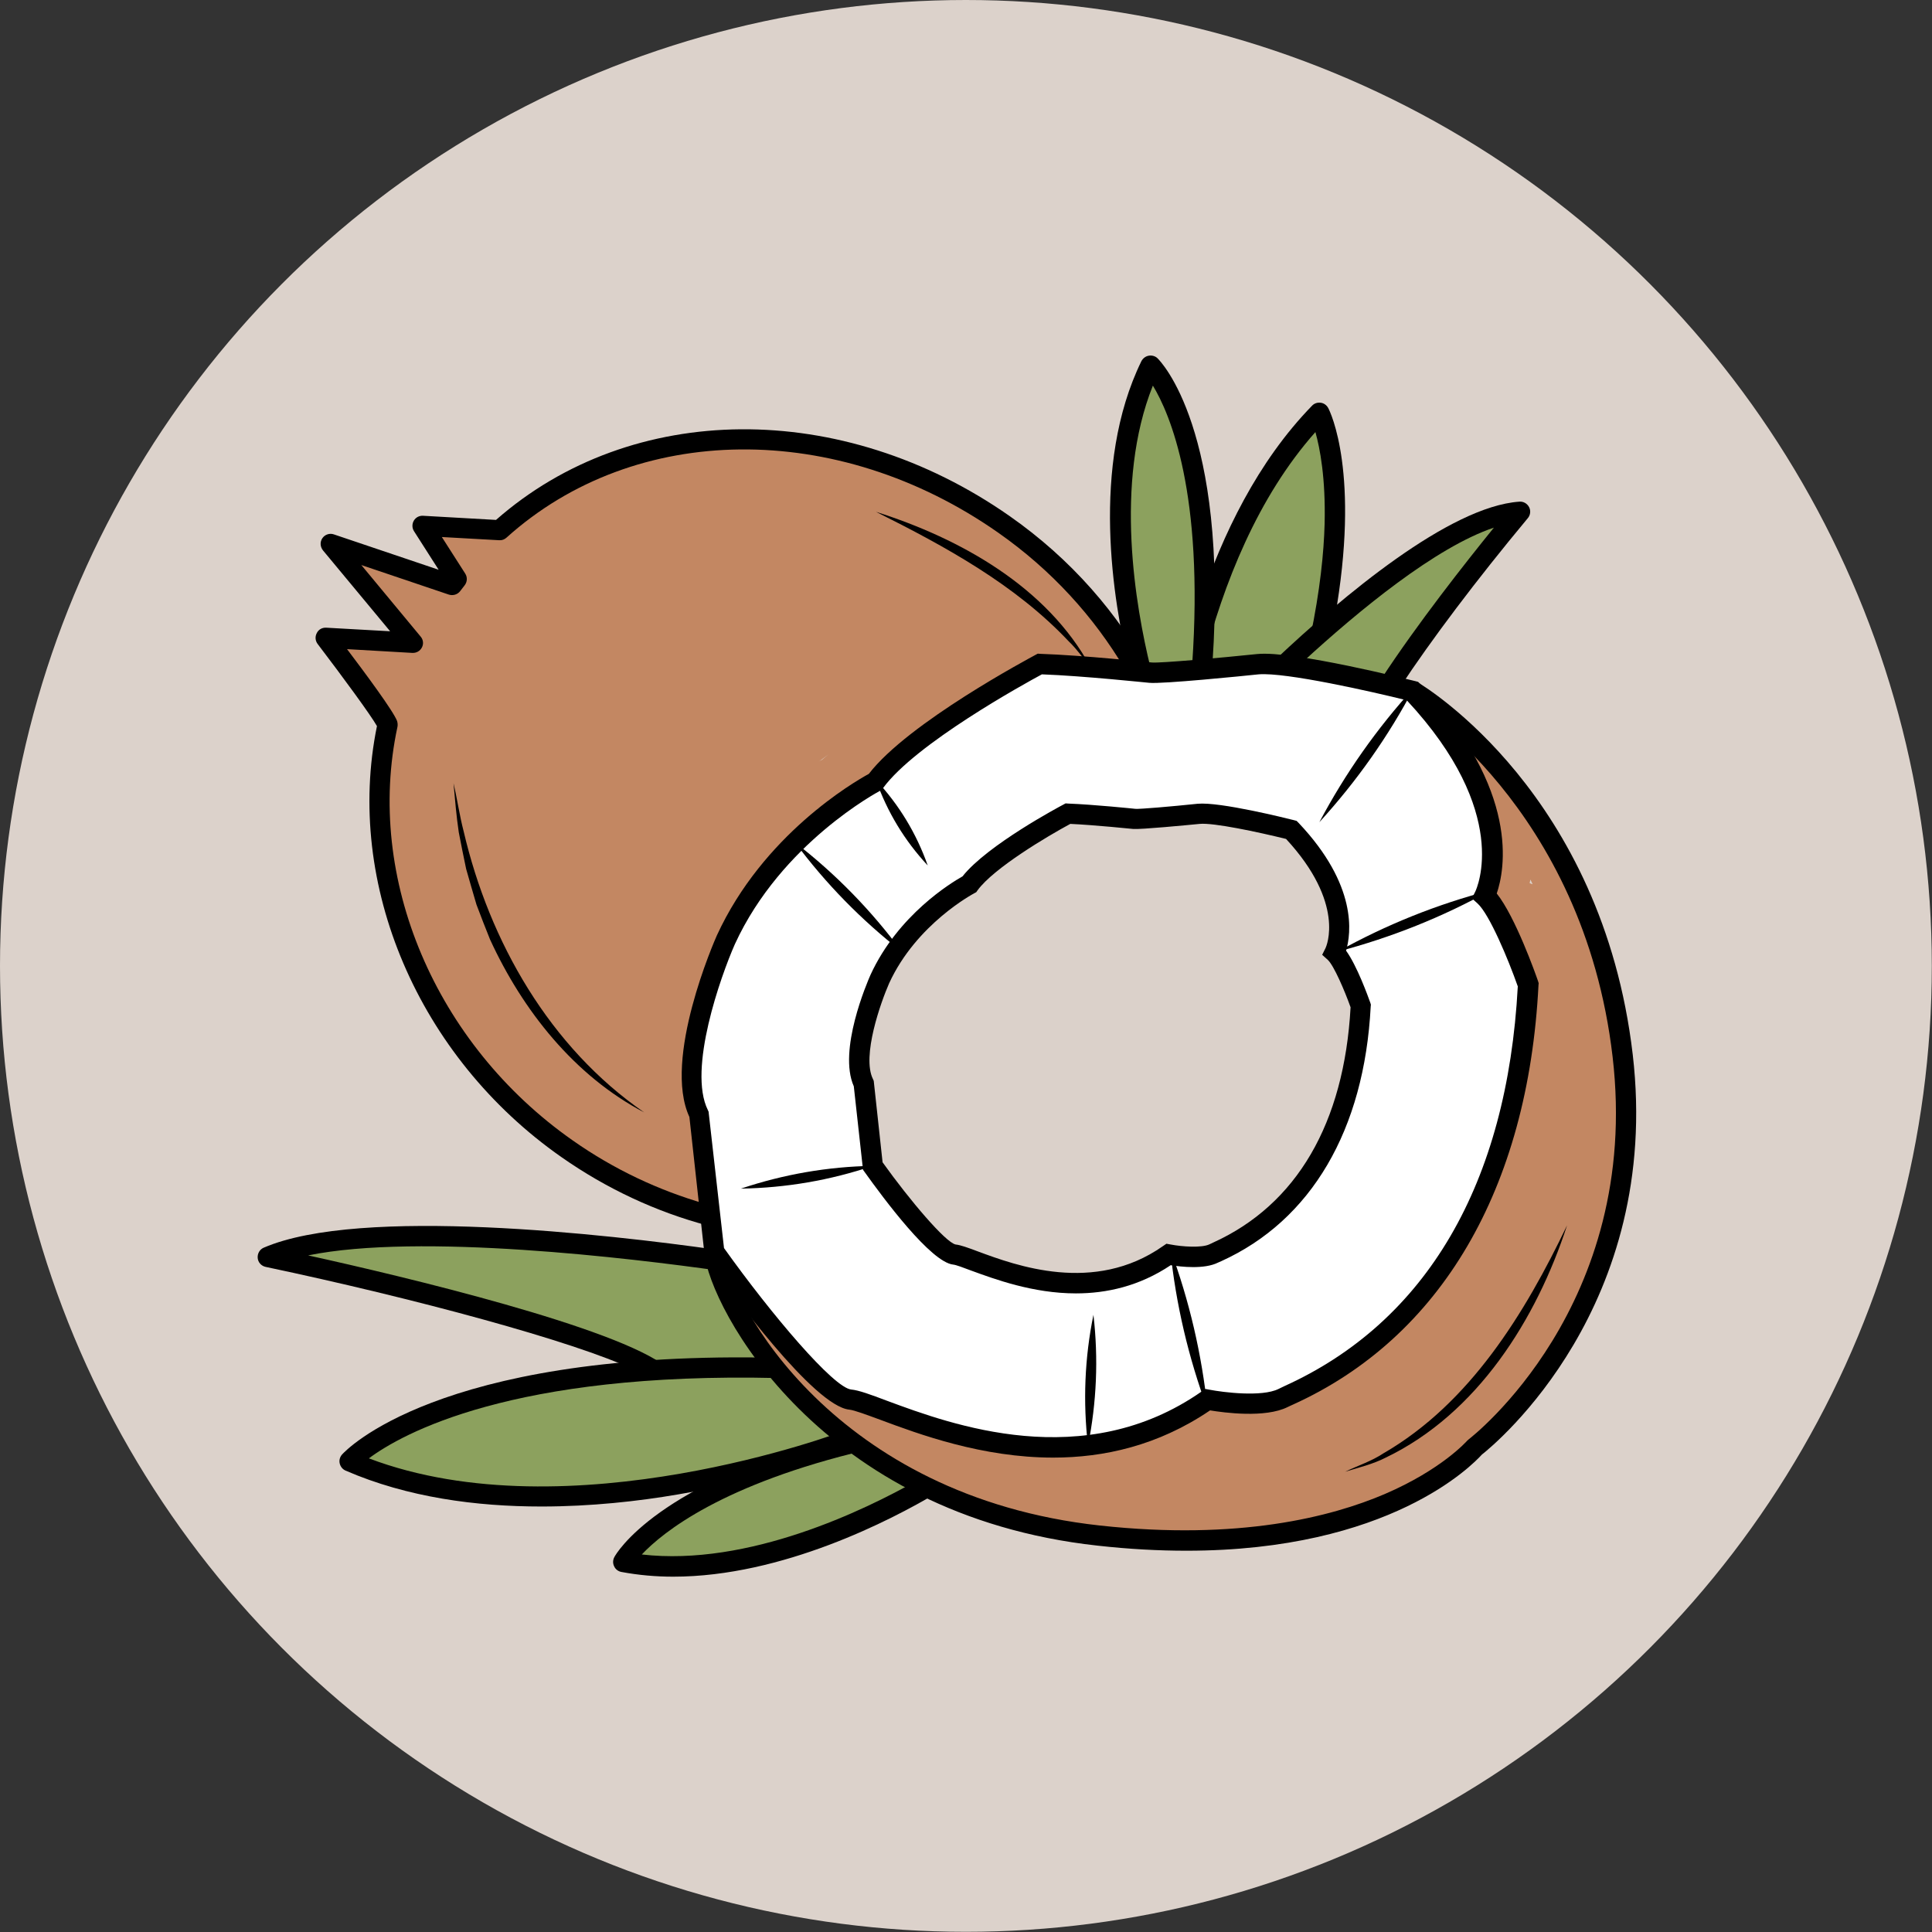
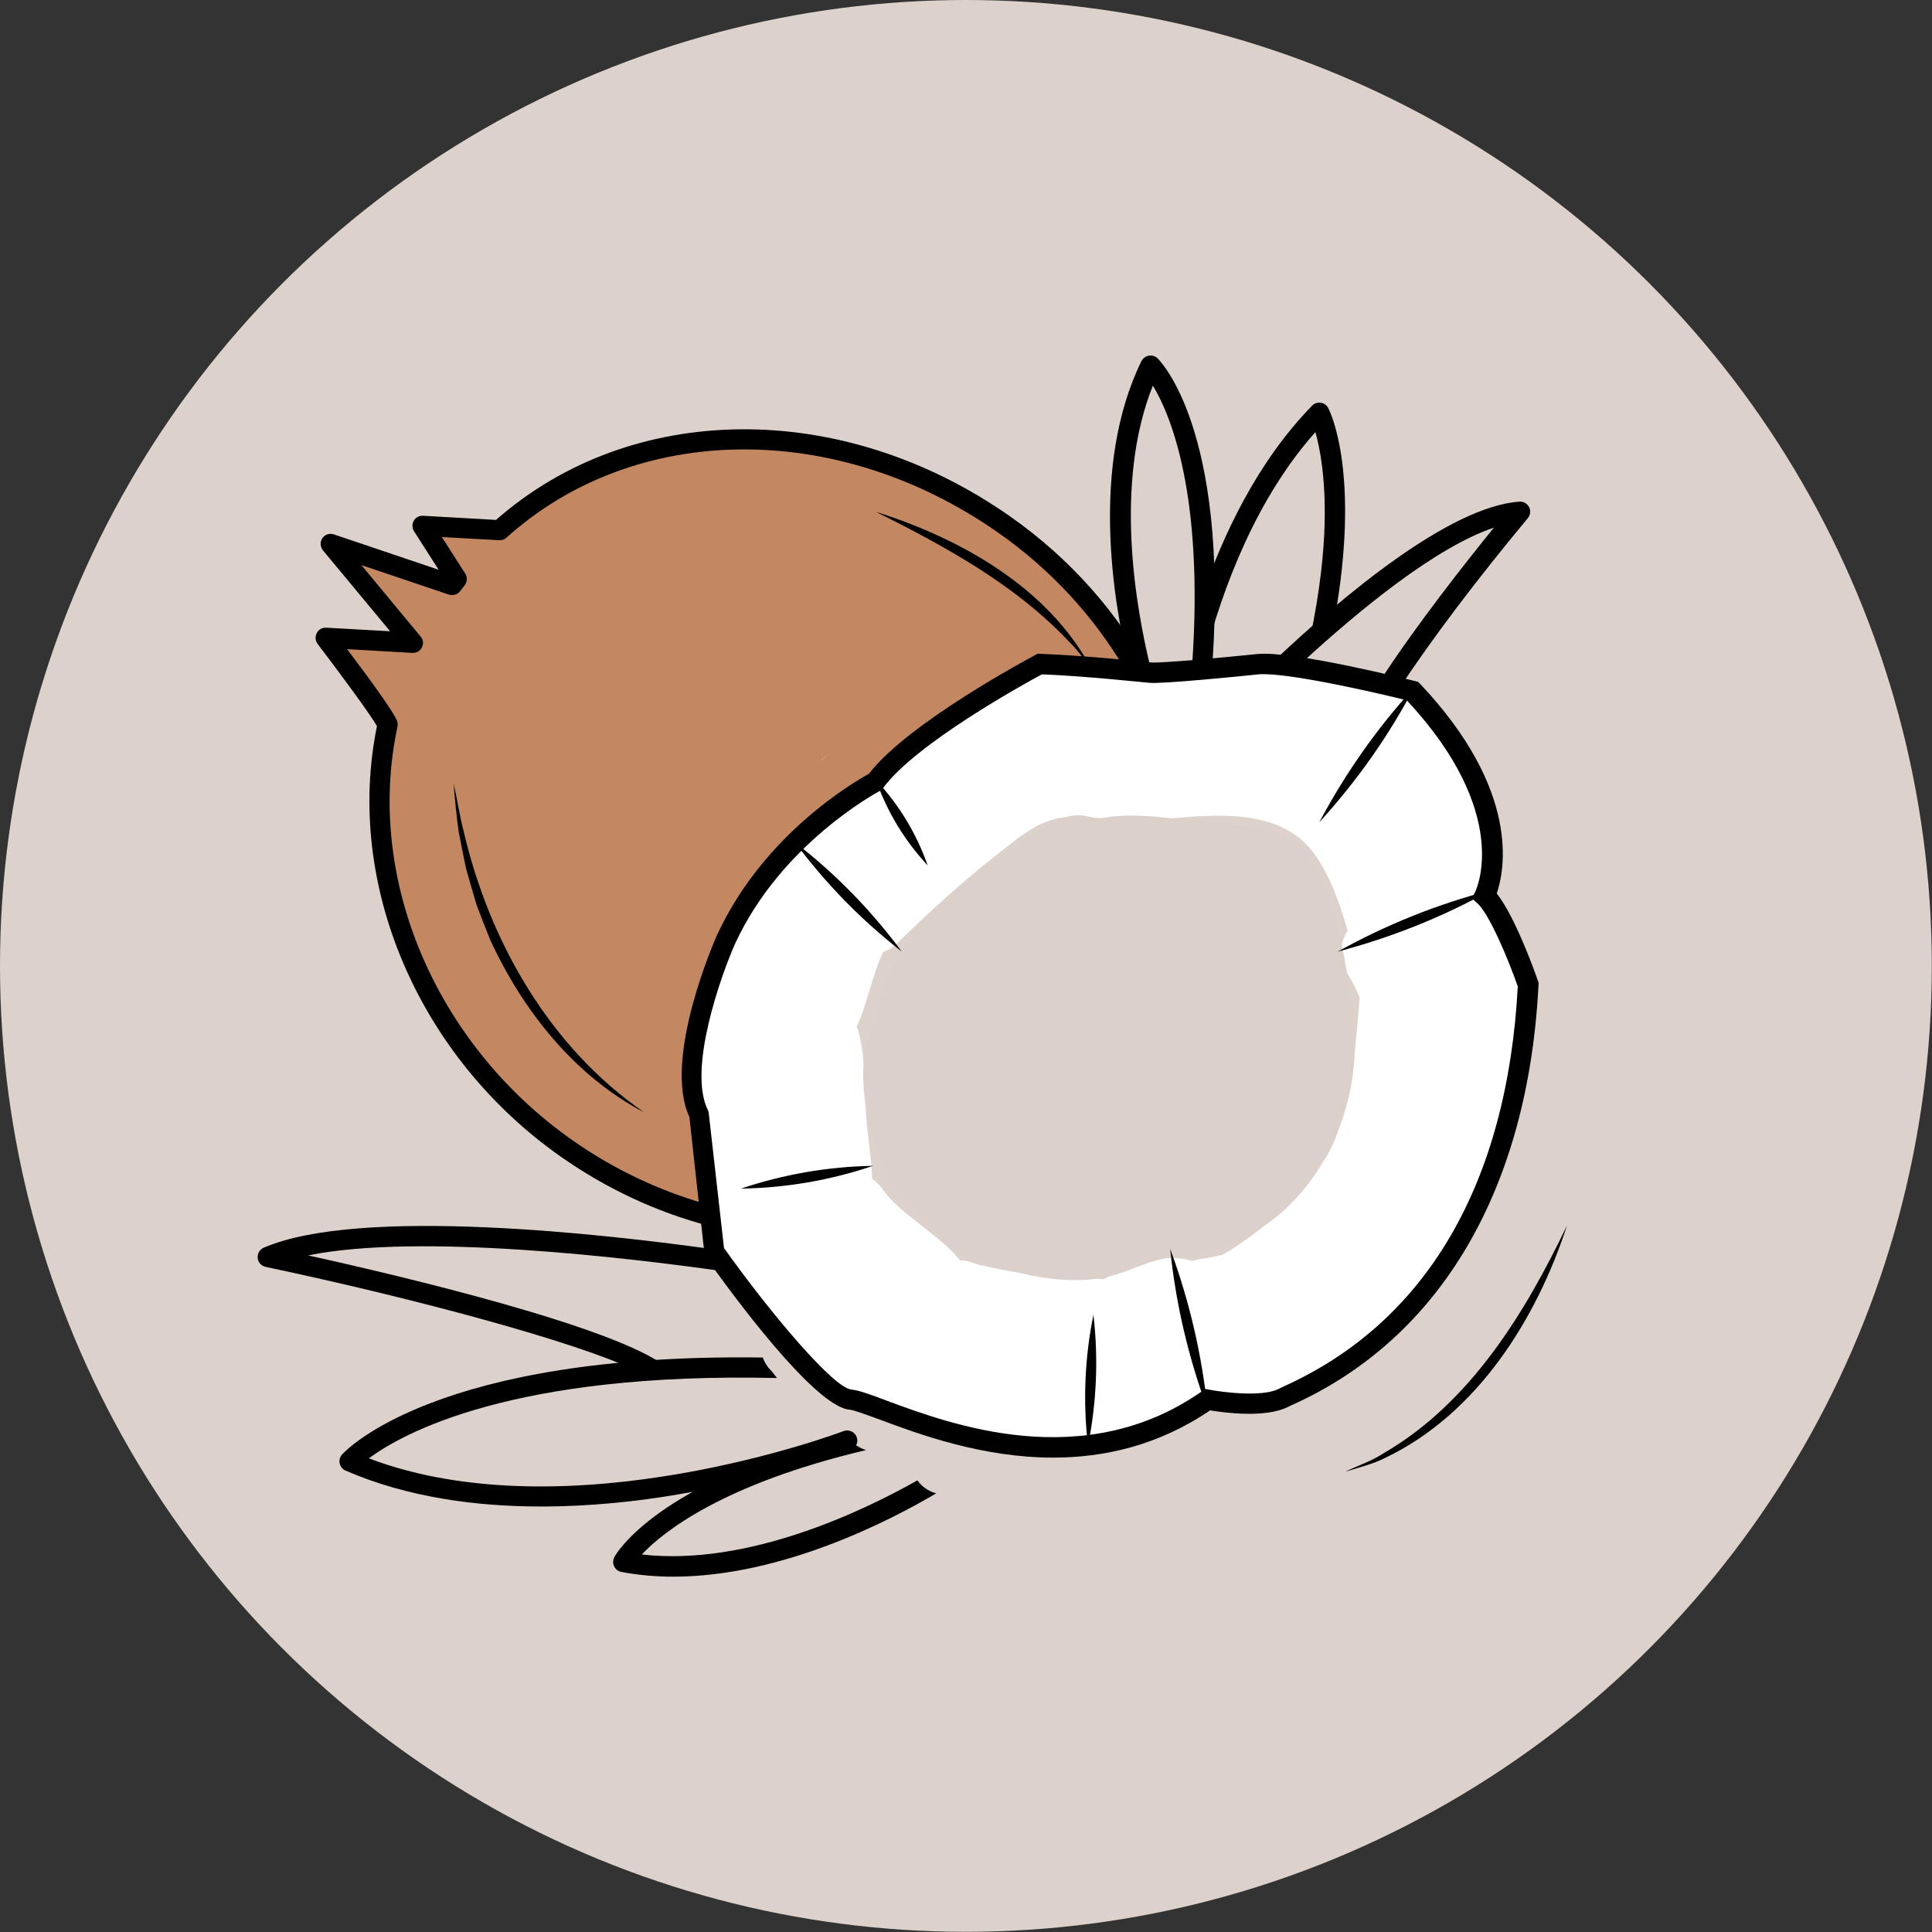
<svg xmlns="http://www.w3.org/2000/svg" version="1.1" id="Layer_1" x="0px" y="0px" viewBox="0 0 102.71 102.71" style="enable-background:new 0 0 102.71 102.71;" xml:space="preserve">
  <rect x="0" y="0" width="102.71" height="102.71" fill="#333333" stroke="none" />
  <style type="text/css">
	.st0{fill:#F3E1D7;}
	.st1{fill:#E5D4CF;}
	.st2{fill:#C2D4C5;}
	.st3{fill:#E0D0CA;}
	.st4{fill:#E2EFDA;}
	.st5{fill:#F4EDD7;}
	.st6{fill:#E5DFDC;}
	.st7{fill:#FFF2D8;}
	.st8{fill:#F7F5D5;}
	.st9{fill:#DBD5E0;}
	.st10{fill:#EFC7AC;}
	.st11{fill:#EED5BE;}
	.st12{fill:#EFDED0;}
	.st13{fill:#CFE4CA;}
	.st14{fill:#F6ECC6;}
	.st15{fill:#D0DDC7;}
	.st16{fill:#E3E8C8;}
	.st17{fill:#D6DCE5;}
	.st18{fill:#E9D5C8;}
	.st19{fill:#EFD4BF;}
	.st20{fill:#F7E4C1;}
	.st21{fill:#F2DDE4;}
	.st22{fill:#DFDAE9;}
	.st23{fill:#F7F0C1;}
	.st24{fill:#FFF8D8;}
	.st25{fill:#F0E1E7;}
	.st26{fill:#E8D0D3;}
	.st27{fill:#DCD2CB;}
	.st28{fill:#DBD9B9;}
	.st29{fill:#D2DBD2;}
	.st30{fill:#DBD4C0;}
	.st31{fill:#EFD9CA;}
	.st32{fill:#EFF3C6;}
	.st33{fill:#DDD2C8;}
	.st34{fill:#F2F1C7;}
	.st35{fill:#C2DBC4;}
	.st36{fill:#FFE4B8;}
	.st37{fill:#AED2B2;}
	.st38{fill:#FFD489;}
	.st39{fill:#D1E8C5;}
	.st40{fill:#57B675;}
	.st41{fill:#95CC8F;}
	.st42{fill:#FDE3E0;}
	.st43{fill:#F4DE5C;}
	.st44{fill:#EFB5AF;}
	.st45{fill:#9FD3A2;}
	.st46{fill:#78C184;}
	.st47{fill:#FEF7BC;}
	.st48{fill:#FFFFFF;}
	.st49{fill:#A7D2AB;}
	.st50{fill:#F7E783;}
	.st51{fill:#EEEEBE;}
	.st52{fill:#A8BF7B;}
	.st53{fill:#82B183;}
	.st54{fill:#D3DB82;}
	.st55{fill:#E2D6C0;}
	.st56{fill:#D6B074;}
	.st57{fill:#E5D17A;}
	.st58{fill:#EACEDD;}
	.st59{fill:#91BF7A;}
	.st60{fill:#F49AC1;}
	.st61{fill:#67C076;}
	.st62{fill:#8CBF99;}
	.st63{fill:#A5A5A5;}
	.st64{fill:none;}
	.st65{fill:#C2C1C0;}
	.st66{fill:#DDCD80;}
	.st67{fill:#FDD9C0;}
	.st68{fill:#E9EA79;}
	.st69{fill:#70A36C;}
	.st70{fill:#4CA446;}
	.st71{fill:#FBB783;}
	.st72{fill:#A88A5D;}
	.st73{fill:#F4ECC9;}
	.st74{fill:#A3CA61;}
	.st75{fill:#F4E382;}
	.st76{fill:#BF4D31;}
	.st77{fill:#BDD16A;}
	.st78{fill:#829E71;}
	.st79{fill:#AA675F;}
	.st80{fill:#FED39D;}
	.st81{fill:#F6B584;}
	.st82{fill:#F9AD82;}
	.st83{fill:#BFB279;}
	.st84{fill:#91B0A1;}
	.st85{fill:#B7B77D;}
	.st86{fill:#9D834A;}
	.st87{fill:#B7BD63;}
	.st88{fill:#DBD1CA;}
	.st89{fill:#8CA15E;}
	.st90{fill:#C38762;}
	.st91{fill:#E07C88;}
	.st92{fill:none;stroke:#000000;stroke-width:2;stroke-linecap:round;stroke-linejoin:round;stroke-miterlimit:10;}
	.st93{fill:#DCD586;}
	.st94{fill:#DD8A98;}
	.st95{fill:#E8B3C1;}
	.st96{fill:#F9EEC0;}
	.st97{fill:#F7EBBF;}
	.st98{fill:#FCE67A;}
	.st99{fill:#CAD1BF;}
	.st100{fill:#725D42;}
	.st101{fill:#6D894D;}
	.st102{fill:#ECE0CC;}
	.st103{fill:#917F61;}
	.st104{fill:#A09078;}
	.st105{fill:#E5CDA1;}
	.st106{fill:#A8C967;}
	.st107{fill:#FEF293;}
	.st108{fill:#DDC457;}
	.st109{fill:#E2E2B3;}
	.st110{fill:#967657;}
	.st111{fill:#C57E2C;}
	.st112{fill:#83B16A;}
	.st113{fill:#5E9C42;}
	.st114{fill:#CCD56C;}
	.st115{fill:#F8EF74;}
	.st116{fill:#6BB18A;}
	.st117{fill:#65AD84;}
	.st118{fill:#B1DAAC;}
	.st119{fill:#B7A6D1;}
	.st120{fill:#F4F1D4;}
	.st121{fill:#E8CDD6;}
	.st122{fill:#E39FAF;}
	.st123{fill:#9DB87E;}
	.st124{fill:#FDD0A7;}
	.st125{fill:#F7A168;}
	.st126{fill:#FFCE6E;}
	.st127{fill:#CC915B;}
	.st128{fill:#EDB28A;}
	.st129{fill:#89786E;}
	.st130{fill:#9FCC87;}
	.st131{fill:#EFD0D0;}
	.st132{fill:#7D9E74;}
	.st133{fill:#F59188;}
	.st134{fill:#F1ECCB;}
	.st135{fill:#9BC44D;}
	.st136{fill:#F7EF79;}
	.st137{fill:#659B7B;}
	.st138{fill:#8699BF;}
	.st139{fill:#AF9B7B;}
	.st140{fill:#BED379;}
	.st141{fill:#80AD54;}
	.st142{fill:#84AA6D;}
	.st143{fill:#B6D8A0;}
	.st144{fill:#F4DB72;}
	.st145{fill:#8DC983;}
	.st146{fill:#E5B17E;}
	.st147{fill:#D1A47C;}
	.st148{fill:#C5A07D;}
	.st149{fill:#EFB678;}
	.st150{fill:#68B27C;}
	.st151{fill:#EECE98;}
	.st152{fill:#EDA07A;}
	.st153{fill:#EF9E63;}
	.st154{fill:#8F8175;}
	.st155{fill:#86B287;}
	.st156{fill:#EBC992;}
	.st157{fill:#EFC8AD;}
	.st158{fill:#C0AFCE;}
	.st159{fill:#6CAA63;}
	.st160{fill:#A8D096;}
	.st161{fill:#C4C4C4;}
	.st162{fill:#F2F2B2;}
	.st163{fill:#94AB90;}
	.st164{fill:#AF8B72;}
	.st165{fill:#94AC91;}
	.st166{fill:#FFE3A6;}
	.st167{fill:#A0847A;}
	.st168{fill:#F9EFD8;}
	.st169{fill:#FBEAC2;}
	.st170{fill:#ADC9A1;}
	.st171{fill:#E5D99E;}
	.st172{fill:#97BF8E;}
	.st173{fill:#99CF8B;}
	.st174{fill:#B2D9A2;}
	.st175{fill:#93C6A5;}
	.st176{fill:#AC8269;}
	.st177{fill:#8E7E62;}
	.st178{fill:#639170;}
	.st179{fill:#BB8D72;}
	.st180{fill:#A08E82;}
	.st181{fill:#80B28C;}
	.st182{fill:#7C5A40;}
	.st183{fill:#E2BA9C;}
	.st184{fill:#F7D9CD;}
	.st185{fill:#EDB38C;}
	.st186{fill:#77685E;}
	.st187{fill:#8DC893;}
	.st188{fill:#DDC6BF;}
	.st189{fill:#D3BFBA;}
	.st190{fill:#9C6A51;}
	.st191{fill:#AD8977;}
	.st192{fill:#AA755E;}
	.st193{fill:#EFD5E7;}
	.st194{fill:#E5A8CC;}
	.st195{fill:#996E82;}
	.st196{fill:#A4C49B;}
	.st197{fill:#D9E8F3;}
	.st198{fill:#B9CFE9;}
	.st199{fill:#8FADD8;}
	.st200{fill:#F4E4EA;}
	.st201{fill:#EFCEDA;}
	.st202{fill:#D8A7B5;}
	.st203{fill:#E5F2E6;}
	.st204{fill:#D0E9D4;}
	.st205{fill:#ACD1B4;}
	.st206{fill:#F4EFD4;}
	.st207{fill:#F7F5DB;}
	.st208{fill:#EFEFAD;}
	.st209{fill:#F7F6DB;}
	.st210{fill:#EFEFAE;}
	.st211{fill:#DBF0EE;}
	.st212{fill:#FCEDD7;}
	.st213{fill:#D3C4B4;}
	.st214{fill:#7D6853;}
	.st215{fill:#ECE9DE;}
	.st216{fill:#A08E77;}
	.st217{fill:#F3E2D4;}
	.st218{fill:#D6A87B;}
	.st219{fill:#DDB690;}
	.st220{fill:#F0CA6F;}
	.st221{fill:#F0D7A0;}
	.st222{fill:#F7DA9F;}
	.st223{fill:#DFEDF3;}
	.st224{fill:#92C2E8;}
	.st225{fill:#C1DDED;}
	.st226{fill:#8DD5E3;}
	.st227{fill:#B8E2E0;}
	.st228{fill:#ADDCF6;}
</style>
  <circle class="st27" cx="51.35" cy="51.35" r="51.35" />
  <g>
    <g>
      <path class="st64" d="M63.39,67.03c0.14-0.05,0.29-0.09,0.46-0.11c0.41-0.06,0.8-0.13,1.17-0.23c1.71-0.99,3.83-2.73,5.13-4.61    c0.12-0.19,0.23-0.39,0.35-0.58c0.07-0.11,0.14-0.22,0.2-0.33c0.16-0.3,0.3-0.61,0.4-0.92c0.77-2.23,1.01-4.79,1.19-7.23    c-0.18-0.44-0.41-0.89-0.69-1.35c-0.44-0.7-0.36-1.56,0.05-2.21c-0.56-1.93-1.35-4.1-2.79-5.09c-2.18-1.5-5.46-0.94-7.89-0.76    c-1.27,0.09-2.48-0.19-3.74-0.21c-1.73-0.02-2.73,0.86-4.04,1.88c-1.93,1.51-3.75,3.15-5.49,4.86c-0.22,0.22-0.48,0.37-0.74,0.46    c-0.59,1.24-0.87,2.83-1.4,3.95c0.49,1.51,0.38,3.28,0.5,4.85c0.07,0.99,0.29,2.16,0.31,3.26c0.24,0.17,0.46,0.38,0.64,0.65    c0.8,1.17,2.91,2.3,4.04,3.68c0.33,0.03,0.63,0.09,0.92,0.22c2,0.48,3.98,0.75,6.05,0.77c0.22,0,0.43,0,0.64,0.01    c0.78-0.38,1.56-0.78,2.41-0.98C62,66.8,62.75,66.83,63.39,67.03z" />
      <path class="st48" d="M79.53,48.36c-0.11-0.22-0.27-0.4-0.45-0.55c0.55-2.07-0.23-5.07-0.75-6.64c-1.44-4.35-5.22-5.07-9.34-5.43    c-4.26-0.38-9.33-0.84-13.55-0.11c-3.92,0.68-7.2,4.3-10.16,6.75c-2.62,2.18-6.25,5.38-6.81,9.02c-0.05,0.1-0.1,0.19-0.15,0.29    c-0.16,0.3-0.24,0.6-0.26,0.88c-1.09,1.19-1.49,2.98-1.43,4.57c0.05,1.31,0.47,2.54,0.69,3.82c0.24,1.39,0.06,2.83,0.36,4.21    c0.98,4.53,5.83,8.89,10.05,10.31c5.1,1.71,11.36,1.69,16.07-1.07c0.23-0.14,0.41-0.3,0.56-0.47c0.08,0.05,0.16,0.1,0.26,0.14    c3.98,1.41,7.81-2.3,10.43-5.38c0.32-0.15,0.63-0.39,0.88-0.74C79.72,62.66,82.68,54.59,79.53,48.36z M58.01,67.99    c-2.07-0.02-4.05-0.29-6.05-0.77c-0.29-0.13-0.59-0.2-0.92-0.22c-1.13-1.38-3.24-2.51-4.04-3.68c-0.18-0.27-0.4-0.48-0.64-0.65    c-0.02-1.1-0.24-2.27-0.31-3.26c-0.12-1.57,0-3.34-0.5-4.85c0.54-1.12,0.81-2.71,1.4-3.95c0.26-0.09,0.51-0.24,0.74-0.46    c1.75-1.71,3.56-3.36,5.49-4.86c1.3-1.02,2.31-1.9,4.04-1.88c1.26,0.01,2.46,0.3,3.74,0.21c2.43-0.18,5.71-0.75,7.89,0.76    c1.44,0.99,2.24,3.16,2.79,5.09c-0.41,0.65-0.48,1.51-0.05,2.21c0.29,0.46,0.52,0.91,0.69,1.35c-0.18,2.44-0.42,4.99-1.19,7.23    c-0.1,0.31-0.24,0.61-0.4,0.92c-0.07,0.11-0.13,0.22-0.2,0.33c-0.12,0.19-0.24,0.39-0.35,0.58c-1.3,1.88-3.42,3.62-5.13,4.61    c-0.37,0.1-0.76,0.17-1.17,0.23c-0.17,0.02-0.32,0.06-0.46,0.11c-0.64-0.2-1.39-0.23-2.32-0.01c-0.85,0.2-1.63,0.6-2.41,0.98    C58.44,67.99,58.23,67.99,58.01,67.99z" />
    </g>
    <path class="st88" d="M71.93,53.89c-0.32-2.4-0.78-5.38-1.82-7.57c-1.09-2.31-3.15-2.39-5.43-2.55c-1.96-0.14-4.38-0.71-6.39-0.21   c-0.61-0.29-1.36-0.32-2.13,0.09c-4.02,2.18-9.06,5.87-9.62,10.73c-1.05,1.62-0.63,4.48-0.13,6.06c0.64,2.03,1.83,3.73,3.43,5.04   c0.27,0.55,0.73,1.01,1.39,1.25c2.36,0.86,4.88,1.64,7.41,1.2c1.12-0.2,2.09-0.78,3.17-1.01c1.32-0.28,2.48-0.29,3.74-0.82   C70.16,64.12,72.58,58.72,71.93,53.89z" />
    <g>
-       <path class="st89" d="M78.64,27.81c-1.04,0.63-2.1,1.22-3.02,1.97c-0.26-0.11-0.58-0.09-0.87,0.13c-1.1,0.86-2.21,1.71-3.31,2.57    c-0.23,0.12-0.46,0.24-0.69,0.34c-0.27,0.12-0.53,0.23-0.81,0.33c0,0,0,0,0,0c0.04-0.17,0.08-0.33,0.1-0.44    c0.06-0.42,0.11-0.84,0.16-1.26c0.11-0.92,0.19-1.84,0.28-2.76c0.07-0.83,0.17-1.67,0.2-2.51c0.02-0.79-0.29-1.67-0.15-2.44    c0.17-0.89-0.95-1.4-1.47-0.62c-2.08,3.1-3.7,6.48-4.84,10.03c-0.11-0.05-0.21-0.09-0.33-0.12c-0.07-2.09-0.15-4.17-0.28-6.26    c-0.13-2.15-0.42-4.39-1.73-6.17c-0.53-0.73-1.67-0.2-1.53,0.51c-0.13,0.13-0.23,0.3-0.25,0.51c-0.37,4.42-0.7,8.93,0.48,13.26    c0.12,0.45,0.56,0.63,0.99,0.56c0.52-0.08,1.04-0.09,1.56-0.04c0.18,0.01,0.36-0.06,0.5-0.18c1.61,0.06,3.23,0.02,4.84,0.13    c0.92,0.06,1.85,0.16,2.76,0.28c0.44,0.06,0.88,0.13,1.32,0.2c0.41,0.07,0.87,0.24,1.27,0.03c0.56-0.29,1.01-1.01,1.37-1.51    c0.42-0.58,0.79-1.21,1.24-1.77c0.47-0.58,1.12-0.98,1.55-1.58c0.49-0.69,0.71-1.34,1.47-1.81    C80.34,28.66,79.53,27.27,78.64,27.81z" />
-       <path class="st89" d="M48.18,78.37c-2.27-1.02-4.28-2.45-5.97-4.28c-0.19-0.21-0.42-0.27-0.63-0.24    c-0.46-0.55-0.87-1.14-1.26-1.75c0-0.18-0.06-0.36-0.21-0.53c-0.15-0.15-0.27-0.31-0.39-0.48c-0.15-0.28-0.3-0.57-0.44-0.86    c0.02-0.11,0.01-0.23-0.04-0.36c-0.31-0.76-0.56-1.88-1.16-2.46c-0.62-0.59-1.76-0.56-2.55-0.67c-2.02-0.28-4.06-0.5-6.09-0.65    c-4.15-0.3-8.32-0.31-12.47-0.05c-1.03,0.07-1.04,1.68,0,1.61c0.69-0.04,1.38-0.07,2.08-0.1c0.09,0.15,0.24,0.27,0.46,0.31    c5.11,1.01,10.07,2.63,14.8,4.82c-0.79,0.06-1.58,0.17-2.36,0.31c-4.16,0.77-8.26,2.07-12.22,3.54c-0.74,0.27-0.79,1.3,0,1.55    c3.74,1.22,7.73,1.4,11.64,1.08c2.01-0.16,4.01-0.45,6.01-0.76c1.03-0.16,2.05-0.33,3.08-0.49c0.41-0.06,0.87-0.17,1.33-0.25    c-0.2,0.19-0.4,0.37-0.61,0.55c-0.3,0.11-0.6,0.21-0.9,0.31c-2.23,0.78-4.36,1.75-6.22,3.22c-0.53,0.42-0.1,1.44,0.57,1.37    c1.18-0.12,2.35-0.25,3.53-0.37c0.56-0.06,1.13-0.11,1.69-0.22c0.56-0.11,1.05-0.35,1.59-0.51c0.55-0.16,1.13-0.15,1.69-0.27    c0.54-0.12,1.04-0.33,1.55-0.54c1.12-0.47,2.24-0.93,3.35-1.4C48.54,79.61,48.89,78.69,48.18,78.37z" />
-     </g>
+       </g>
    <g>
      <path class="st64" d="M43.7,40.39C43.7,40.39,43.7,40.39,43.7,40.39c0.11-0.1,0.23-0.19,0.34-0.29c-0.18,0.13-0.35,0.26-0.52,0.39    C43.59,40.45,43.64,40.42,43.7,40.39z" />
      <path class="st64" d="M80.42,71.17C80.42,71.17,80.42,71.17,80.42,71.17c0,0,0.01-0.01,0.01-0.01    C80.43,71.16,80.42,71.16,80.42,71.17z" />
      <path class="st64" d="M81.32,46.95c0.06,0.02,0.11,0.04,0.17,0.06c-0.04-0.08-0.08-0.17-0.12-0.25    C81.35,46.83,81.33,46.89,81.32,46.95z" />
      <path class="st90" d="M43.5,42.98c1.17-0.7,2.37-1.36,3.61-1.94c0.5-0.24,0.62-0.69,0.51-1.09c1.25-0.94,2.54-1.83,3.85-2.69    c1-0.66,2.02-1.46,3.15-1.87c1.25-0.45,2.53-0.1,3.77,0.23c1.21,0.32,1.79-1.35,0.89-1.93c-0.04-0.19-0.13-0.37-0.29-0.55    c-1.65-1.8-3.42-3.48-5.3-5.04c-0.28-0.23-0.59-0.29-0.88-0.25c-0.07-0.09-0.14-0.17-0.24-0.24c-1.04-0.78-2.07-1.55-3.11-2.33    c-0.45-0.34-0.96-0.17-1.28,0.19c-1.86-0.8-3.77-1.44-5.8-1.72c-3.5-0.48-7.1-0.05-10.36,1.31c-0.72,0.3-1.4,0.64-2.01,1.12    c-0.13,0.1-0.25,0.22-0.37,0.33c-1.34,0.2-2.52,0.86-3.36,1.83c-0.67-0.1-1.34-0.19-2-0.29c-0.13-0.03-0.27-0.05-0.41-0.06    c-1.19-0.06-1.49,1.94-0.29,2.11c0.1,0.01,0.2,0.03,0.3,0.04c0.16,0.03,0.22,0.37,0.23,0.48c0.02,0.15,0.01,0.31-0.01,0.47    c-0.13-0.04-0.26-0.08-0.39-0.13c-0.35-0.12-0.69-0.25-1.04-0.38c-0.69-0.27-1.37-0.57-2.04-0.89c-1.24-0.6-2.26,1.1-1.08,1.85    c0.81,0.52,1.75,1.08,2.19,1.99c0.08,0.18,0.15,0.36,0.18,0.56c0,0.02,0,0.12,0,0.23c-0.07,0-0.13,0-0.19,0    c-0.32-0.02-0.64-0.04-0.96-0.06c-0.24-0.02-0.46,0.06-0.62,0.19c-0.19-0.13-0.37-0.27-0.57-0.38c-1.19-0.7-2.27,1.15-1.08,1.85    c0.9,0.53,1.64,1.24,2.21,2.11c-0.3,1.11-0.4,2.25-0.37,3.44c0.1,4.08,1.13,8.09,2.93,11.75c0.14,0.29,0.37,0.45,0.62,0.51    c1.73,3.05,4.14,5.67,7.04,7.67c0.17,0.12,0.38,0.16,0.58,0.15c1.44,1.11,2.99,2.06,4.74,2.72c0.8,0.3,1.51-0.59,1.32-1.32    C35.73,55.84,38.11,47.97,43.5,42.98z M43.7,40.39C43.7,40.39,43.7,40.39,43.7,40.39c-0.06,0.03-0.12,0.06-0.17,0.1    c0.17-0.13,0.34-0.26,0.52-0.39C43.93,40.2,43.81,40.29,43.7,40.39z" />
-       <path class="st90" d="M85.81,56.23c-0.19-2.23-0.47-4.47-1.31-6.56c-0.98-2.43-2.28-4.75-3.45-7.1c-0.16-0.32-0.47-0.43-0.77-0.38    c-0.26-0.65-0.58-1.28-0.97-1.88c-0.56-0.87-1.95-0.06-1.39,0.81c1.26,1.95,1.82,4.3,1.47,6.61c-0.06,0.43,0.13,0.74,0.4,0.89    c0.15,1.36,1.31,2.41,1.4,3.81c0.06,0.94-0.13,1.87-0.31,2.78c-0.19,0.98-0.39,1.96-0.58,2.94c-0.36,1.82-0.72,3.65-1.08,5.47    c-0.33,0.01-0.67,0.19-0.77,0.56c-0.33,1.12-0.77,2.2-1.32,3.22c-0.19-0.01-0.39,0.06-0.57,0.23c-1.39,1.31-2.41,3.33-3.87,4.68    c-0.93,0.47-1.85,0.94-2.78,1.41c-0.15,0.08-0.25,0.18-0.32,0.29c-0.44,0.27-0.89,0.53-1.4,0.63c-0.72,0.14-1.47-0.06-2.2-0.02    c-1.4,0.08-2.67,0.64-3.74,1.53c0,0,0,0.01-0.01,0.01c-0.13,0.02-0.25,0.05-0.36,0.07c-1.08,0.25-2.18,0.45-3.29,0.54    c-1.14,0.09-2.29,0.09-3.42-0.06c-1.15-0.15-2.27-0.46-3.41-0.67c-1.98-0.37-4.23-0.27-6.02-1.3c-0.89-0.51-1.63-1.27-2.37-1.96    c-0.85-0.8-1.68-1.63-2.5-2.46c-0.72-0.74-1.86,0.4-1.14,1.14c0.87,0.9,1.77,1.78,2.68,2.64c0.77,0.73,1.57,1.48,2.49,2.02    c0.02,0.22,0.13,0.44,0.36,0.61c1.7,1.22,3.5,2.28,5.47,3.01c2.12,0.78,4.38,1.11,6.61,1.38c2.25,0.28,4.51,0.52,6.78,0.46    c2.29-0.06,4.58-0.41,6.84-0.77c1.08-0.17,2.21-0.39,3.17-0.95c0.17-0.1,0.3-0.21,0.4-0.33c0.19,0.06,0.4,0.05,0.63-0.11    c2.44-1.68,4.54-3.75,6.26-6.15c0.09-0.13,0.13-0.26,0.14-0.38c2.41-2.67,3.71-6.16,4.17-9.72C86.04,60.87,86,58.54,85.81,56.23z     M80.42,71.17c0,0,0.01-0.01,0.01-0.01C80.43,71.16,80.42,71.16,80.42,71.17C80.42,71.17,80.42,71.17,80.42,71.17z M81.32,46.95    c0.01-0.06,0.03-0.13,0.04-0.19c0.04,0.08,0.08,0.17,0.12,0.25C81.43,46.99,81.37,46.97,81.32,46.95z" />
    </g>
    <g>
      <g>
        <g>
          <path d="M37.5,64c-2.47-0.71-4.86-1.83-7.05-3.37c-7.3-5.11-11.05-13.95-9.32-21.99c0.02-0.1,0.01-0.21-0.02-0.31      c-0.2-0.53-1.7-2.55-2.66-3.82l3.47,0.2c0.22,0.01,0.41-0.1,0.51-0.29c0.1-0.19,0.07-0.42-0.07-0.58l-3.15-3.8l4.65,1.57      c0.22,0.07,0.46,0,0.6-0.18c0.08-0.1,0.16-0.21,0.24-0.31c0.14-0.18,0.16-0.43,0.03-0.63l-1.24-1.94l3.05,0.17      c0.15,0.01,0.28-0.04,0.39-0.14c6.83-6.15,17.58-6.26,26.14-0.26c2.84,1.99,5.09,4.48,6.72,7.23c0.14,0.01,0.29,0.03,0.44,0.07      c0.32,0.09,0.64,0.16,0.96,0.23c-1.72-3.21-4.25-6.13-7.51-8.41c-8.91-6.24-20.1-6.14-27.31,0.2l-3.88-0.22      c-0.21-0.01-0.39,0.09-0.49,0.26c-0.1,0.17-0.1,0.39,0.01,0.56l1.31,2.05l-5.57-1.88c-0.23-0.08-0.48,0.01-0.61,0.2      c-0.14,0.2-0.12,0.46,0.03,0.65l3.57,4.3l-3.4-0.19c-0.22-0.01-0.41,0.1-0.5,0.29c-0.1,0.19-0.08,0.41,0.05,0.58      C18.23,36,19.7,38,20.04,38.6c-1.72,8.41,2.2,17.59,9.8,22.91c2.41,1.69,5.04,2.91,7.77,3.64C37.45,64.79,37.42,64.38,37.5,64z" />
        </g>
      </g>
      <g>
        <path d="M55.99,77.49c-3.77,0-7.13-1.24-9.19-2.01c-0.74-0.27-1.37-0.51-1.65-0.54c-1.88-0.19-6.3-6.23-7.61-8.08l-0.08-0.11     l-0.81-7.37c-1.43-3.08,1.34-9.38,1.46-9.65c2.46-5.35,7.26-8.14,8.08-8.59c2.1-2.73,8.58-6.17,8.85-6.32l0.13-0.07l0.14,0.01     c2.22,0.07,5.89,0.46,5.93,0.46c0.45,0.04,3.67-0.25,5.6-0.45c1.94-0.19,8.13,1.38,8.4,1.44l0.15,0.04l0.11,0.11     c5.36,5.67,4.49,9.92,4.07,11.14c0.99,1.24,2.07,4.29,2.2,4.67l0.03,0.1l-0.01,0.1C81.24,63.2,76.6,71.11,68.74,74.67     c-0.12,0.05-0.21,0.1-0.28,0.13c-1.2,0.6-3.39,0.3-4.13,0.18C61.56,76.86,58.67,77.49,55.99,77.49z M38.49,66.35     c2.54,3.56,5.82,7.42,6.76,7.52c0.41,0.04,1.01,0.26,1.91,0.6c3.4,1.26,10.47,3.88,16.73-0.5l0.19-0.13l0.22,0.04     c0.72,0.14,2.78,0.4,3.67-0.04c0.07-0.04,0.18-0.08,0.31-0.15c7.56-3.42,11.85-10.77,12.41-21.25c-0.51-1.45-1.51-3.84-2.14-4.41     l-0.3-0.27l0.18-0.36c0.08-0.17,1.93-4.19-3.64-10.17c-1.85-0.46-6.44-1.5-7.88-1.38c-0.85,0.09-5.13,0.52-5.81,0.45     c-0.04,0-3.52-0.37-5.71-0.45c-0.93,0.5-6.71,3.68-8.44,6.04l-0.07,0.1l-0.11,0.06c-0.05,0.03-5.23,2.76-7.7,8.14     c-0.76,1.72-2.51,6.66-1.44,8.82l0.04,0.09L38.49,66.35z" />
      </g>
      <g>
-         <path d="M57.2,68.76c-2.29,0-4.33-0.76-5.59-1.22c-0.39-0.15-0.8-0.3-0.93-0.31c-1.19-0.12-3.69-3.49-4.72-4.93l-0.08-0.11     l-0.49-4.44c-0.85-1.91,0.71-5.52,0.89-5.93c1.47-3.19,4.29-4.89,4.89-5.23c1.32-1.67,5.18-3.72,5.35-3.81l0.13-0.07l0.14,0.01     c1.34,0.05,3.48,0.27,3.57,0.28c0.23,0.02,1.87-0.12,3.31-0.27c1.19-0.11,4.71,0.77,5.11,0.87l0.15,0.04l0.11,0.11     c3.14,3.32,2.79,5.88,2.52,6.79c0.58,0.8,1.16,2.41,1.29,2.77l0.03,0.1l-0.01,0.1c-0.34,6.56-3.16,11.37-7.95,13.54     c-0.07,0.03-0.12,0.05-0.16,0.07c-0.73,0.37-1.97,0.23-2.52,0.14C60.57,68.38,58.82,68.76,57.2,68.76z M46.92,61.79     c1.46,2.04,3.34,4.25,3.88,4.37c0.27,0.03,0.63,0.16,1.19,0.37c2,0.74,6.17,2.29,9.83-0.28l0.19-0.13l0.22,0.04     c0.62,0.12,1.66,0.19,2.07-0.01c0.05-0.02,0.11-0.05,0.19-0.09c4.44-2.01,6.97-6.34,7.31-12.51c-0.32-0.9-0.89-2.22-1.21-2.52     l-0.3-0.27l0.18-0.36c0.04-0.09,1.07-2.37-2.1-5.8c-1.5-0.37-3.85-0.87-4.59-0.8c-0.72,0.07-3.11,0.3-3.53,0.27     c-0.02,0-2.04-0.21-3.35-0.27c-1.19,0.64-4.06,2.34-4.93,3.53l-0.07,0.1l-0.11,0.06c-0.03,0.02-3.07,1.62-4.52,4.78     c-0.44,1-1.47,3.88-0.86,5.1l0.04,0.09L46.92,61.79z" />
-       </g>
-       <g>
-         <path d="M63.07,82.44c-1.45,0-3.02-0.08-4.72-0.27c-14.78-1.62-20.59-12.6-20.91-15.56l1.07-0.12     c0.3,2.77,5.83,13.06,19.96,14.61c7.39,0.81,12.31-0.46,15.14-1.67c3.05-1.31,4.37-2.82,4.39-2.84l0.09-0.08     c0.09-0.07,9.19-7.08,7.64-20.33c-1.55-13.29-10.8-18.92-10.9-18.98l0.55-0.92c0.4,0.24,9.8,5.94,11.42,19.78     c1.56,13.37-7.28,20.69-8.02,21.27C78.28,77.88,73.88,82.44,63.07,82.44z" />
-       </g>
+         </g>
+       <g>
+         </g>
      <g>
        <g>
          <path d="M61.16,35.48c-0.78-3.19-1.95-9.79,0.13-14.98c0.91,1.5,2.72,5.72,2.09,14.82c0.36-0.03,0.72-0.06,1.08-0.09      c0.83-12.39-2.76-16.02-2.92-16.18c-0.12-0.12-0.3-0.17-0.47-0.14c-0.17,0.03-0.31,0.14-0.39,0.29      c-2.71,5.55-1.51,12.76-0.64,16.33C60.43,35.51,60.79,35.5,61.16,35.48z" />
        </g>
      </g>
      <g>
        <g>
          <path d="M45.54,76.39c-0.11-0.28-0.42-0.41-0.69-0.31c-0.15,0.06-14.59,5.49-25.24,1.45c1.76-1.31,7.62-4.6,21.7-4.27      c-0.09-0.11-0.17-0.22-0.26-0.33c-0.03-0.03-0.06-0.07-0.09-0.1c-0.19-0.19-0.32-0.42-0.41-0.66      c-17.32-0.25-22.16,4.93-22.37,5.16c-0.11,0.13-0.16,0.3-0.12,0.47c0.04,0.17,0.15,0.31,0.31,0.38      c3.29,1.43,6.96,1.91,10.41,1.91c2.64,0,5.15-0.28,7.25-0.64c5.22-0.88,9.03-2.32,9.19-2.38      C45.51,76.98,45.65,76.67,45.54,76.39z" />
        </g>
      </g>
      <g>
        <g>
          <path d="M48.77,78.7c-2.79,1.58-8.98,4.59-14.65,3.94c1.12-1.19,4.3-3.75,11.92-5.55c-0.46-0.15-0.85-0.43-1.08-0.84      c-10.01,2.54-12.21,6.35-12.3,6.53c-0.08,0.15-0.09,0.33-0.01,0.49c0.07,0.16,0.22,0.27,0.39,0.3c0.91,0.17,1.83,0.25,2.75,0.25      c5.81,0,11.6-3.02,13.98-4.43C49.35,79.28,49.01,79.03,48.77,78.7z" />
        </g>
      </g>
      <g>
        <g>
          <path d="M35.44,72.68c-2.66-2.12-13.89-4.8-19.06-5.94c5.93-1.21,17.18,0.15,21.91,0.82c-0.07-0.2-0.14-0.41-0.2-0.61      c-0.06-0.17-0.07-0.34-0.06-0.52c-5.66-0.8-18.86-2.32-24.01-0.1c-0.21,0.09-0.34,0.31-0.32,0.55c0.02,0.23,0.19,0.42,0.42,0.47      c7.86,1.66,16.41,3.96,19.59,5.47C34.29,72.78,34.86,72.73,35.44,72.68z" />
        </g>
      </g>
      <g>
        <g>
          <path d="M81.29,26.96c-0.1-0.19-0.3-0.31-0.52-0.29c-3.73,0.26-9.43,5.06-12.97,8.4c0.49,0.02,0.98,0.06,1.46,0.12      c2.97-2.73,7.06-6.1,10.16-7.14c-1.51,1.86-4.07,5.11-5.98,8.03c0.09,0.02,0.18,0.05,0.26,0.07c0.27,0.07,0.51,0.22,0.72,0.4      c1.66-2.52,4.07-5.72,6.8-9C81.36,27.39,81.39,27.15,81.29,26.96z" />
        </g>
      </g>
      <g>
        <g>
          <path d="M70.61,21.69c-0.08-0.15-0.23-0.26-0.4-0.28c-0.17-0.02-0.34,0.03-0.46,0.16c-2.89,2.97-4.76,6.85-5.99,10.53      c0.08,0.2,0.13,0.42,0.13,0.64c-0.01,0.86-0.08,1.7-0.17,2.56c0.08-0.01,0.16-0.01,0.23-0.02c1.09-4.25,2.91-8.85,5.98-12.31      c0.24,0.85,0.55,2.44,0.49,4.88c-0.04,1.52-0.24,3.53-0.76,6.02c0.35-0.32,0.73-0.62,1.13-0.91c0.05-0.04,0.11-0.06,0.17-0.09      C72.33,25.17,70.72,21.89,70.61,21.69z" />
        </g>
      </g>
      <g>
        <path d="M70.14,43.71c1.38-2.6,3.06-4.99,5.04-7.16C73.81,39.15,72.12,41.54,70.14,43.71L70.14,43.71z" />
      </g>
      <g>
        <path d="M71.12,50.59c2.57-1.43,5.28-2.52,8.13-3.26C76.68,48.76,73.96,49.84,71.12,50.59L71.12,50.59z" />
      </g>
      <g>
        <path d="M64.2,74.93c-1.02-2.76-1.69-5.6-1.99-8.53C63.23,69.15,63.89,72,64.2,74.93L64.2,74.93z" />
      </g>
      <g>
        <path d="M57.84,76.86c-0.27-2.33-0.18-4.66,0.29-6.96C58.4,72.23,58.3,74.55,57.84,76.86L57.84,76.86z" />
      </g>
      <g>
        <path d="M39.39,63.19c2.27-0.76,4.62-1.17,7.02-1.21C44.13,62.75,41.78,63.15,39.39,63.19L39.39,63.19z" />
      </g>
      <g>
        <path d="M47.94,50.59c-2.15-1.68-4.04-3.61-5.67-5.8C44.43,46.46,46.32,48.4,47.94,50.59L47.94,50.59z" />
      </g>
      <g>
        <path d="M49.32,46.01c-1.23-1.32-2.15-2.84-2.75-4.54C47.8,42.79,48.72,44.31,49.32,46.01L49.32,46.01z" />
      </g>
      <g>
        <path d="M34.25,59.14c-3.72-1.95-6.47-5.43-8.2-9.2c-0.16-0.39-0.57-1.44-0.72-1.85c-0.12-0.41-0.44-1.5-0.55-1.9     c-0.1-0.45-0.3-1.48-0.39-1.94c-0.13-0.87-0.2-1.74-0.28-2.61c0.2,0.85,0.32,1.72,0.54,2.56C26.02,50.07,29.23,55.68,34.25,59.14     L34.25,59.14z" />
      </g>
      <g>
        <path d="M83.31,65.14c-1.63,5-4.77,10.01-9.64,12.35c-0.68,0.35-1.44,0.53-2.16,0.75c0.69-0.33,1.41-0.56,2.04-0.98     C78.15,74.6,81.07,69.82,83.31,65.14L83.31,65.14z" />
      </g>
      <g>
        <path d="M46.57,27.21c4.49,1.42,9.1,4,11.41,8.26c-0.39-0.46-0.72-0.95-1.15-1.36C53.98,31.08,50.25,29.05,46.57,27.21     L46.57,27.21z" />
      </g>
    </g>
  </g>
</svg>